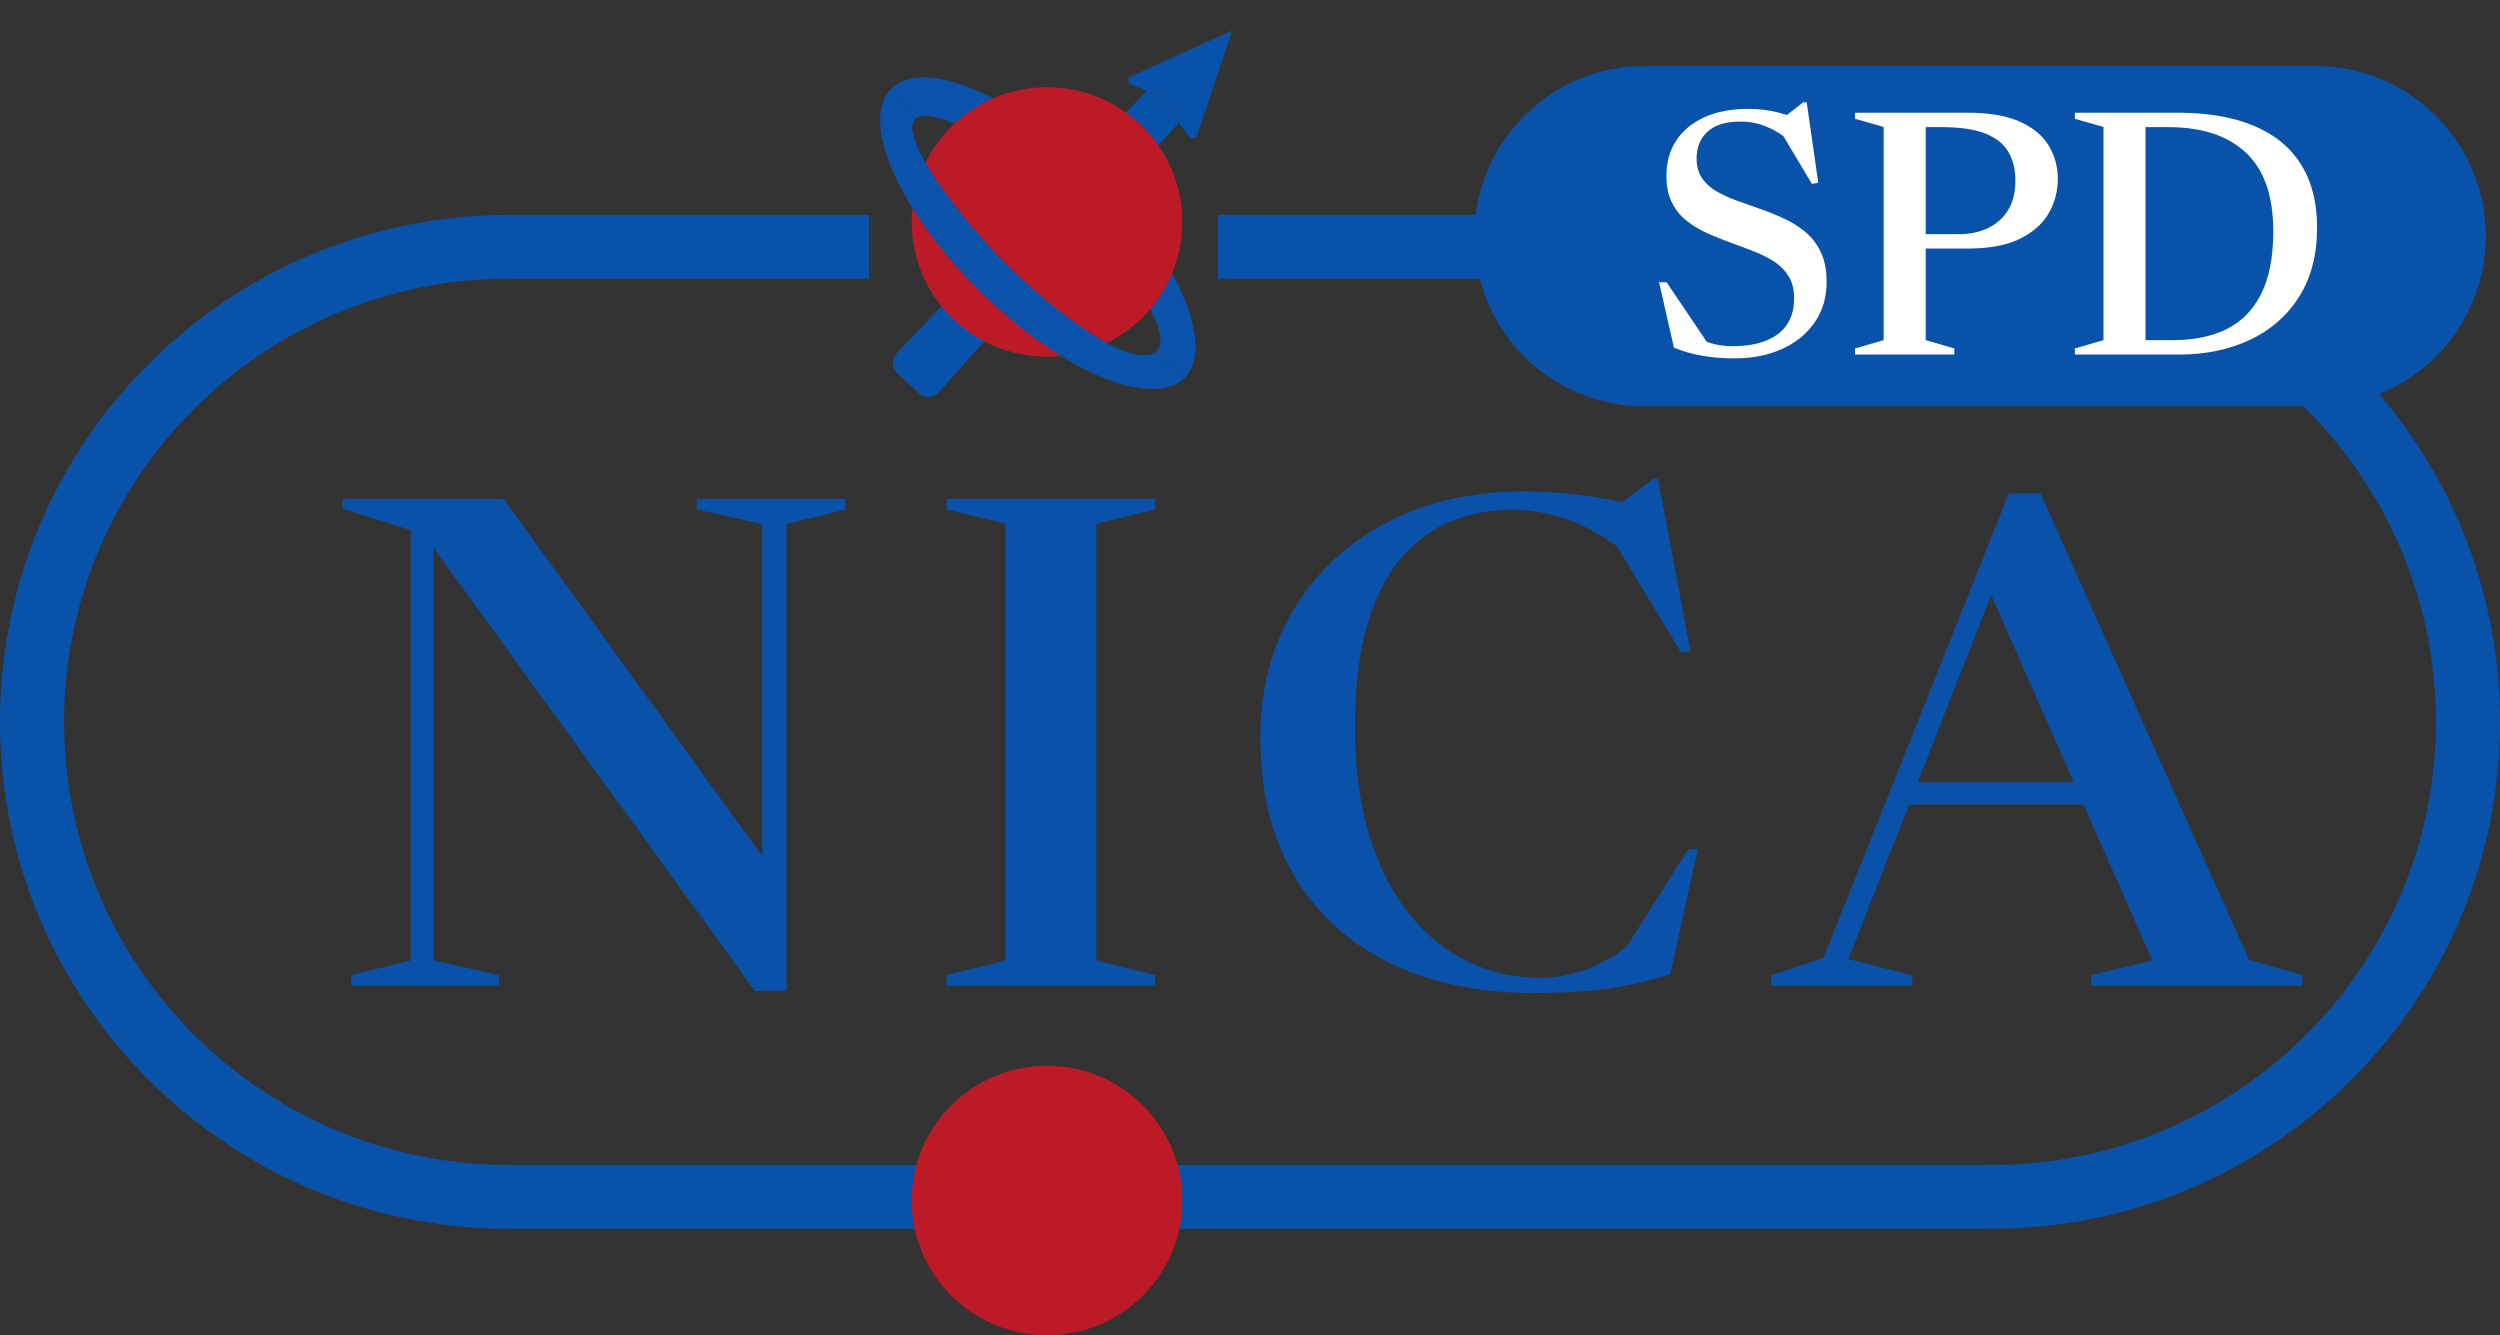
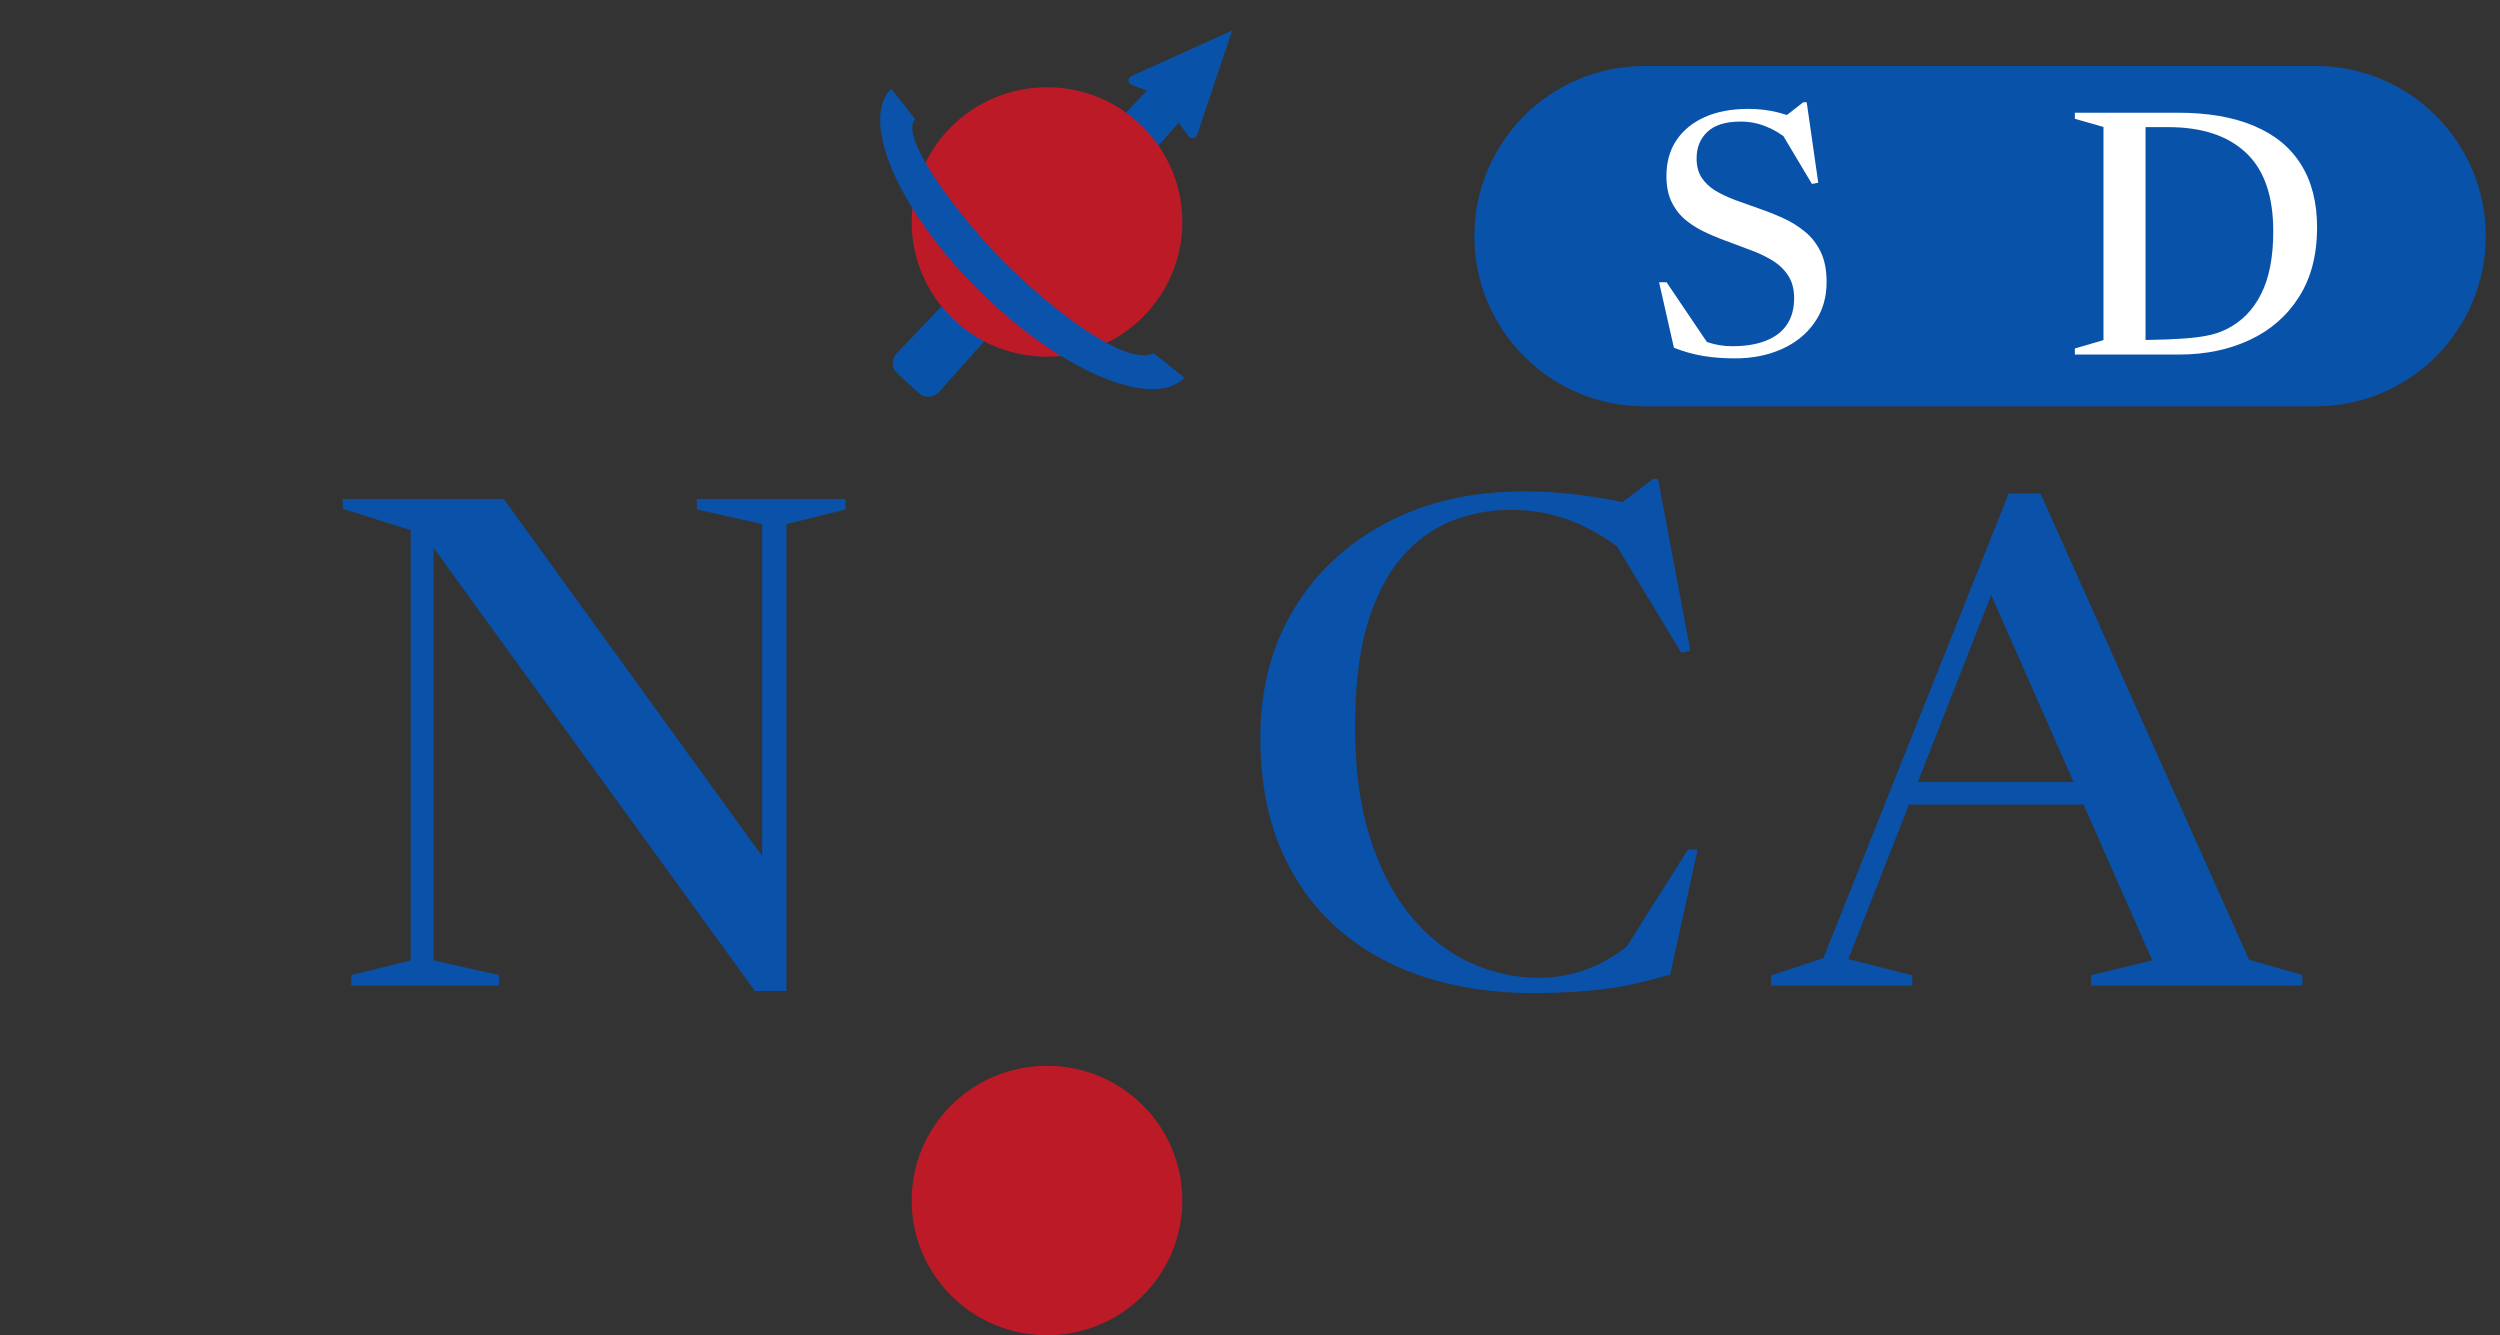
<svg xmlns="http://www.w3.org/2000/svg" width="176" height="94" viewBox="0 0 176 94" fill="none">
  <rect x="0" y="0" width="176" height="94" fill="#333333" stroke="none" />
-   <path fill-rule="evenodd" clip-rule="evenodd" d="M140.148 82.019H35.852C18.544 82.019 4.513 68.051 4.513 50.82C4.513 33.589 18.544 19.62 35.852 19.62H61.174V15.127H35.852C16.051 15.127 0 31.107 0 50.82C0 70.532 16.051 86.512 35.852 86.512H140.148C159.949 86.512 176 70.532 176 50.82C176 31.107 159.949 15.127 140.148 15.127H85.744V19.62H140.148C157.456 19.62 171.487 33.589 171.487 50.82C171.487 68.051 157.456 82.019 140.148 82.019Z" fill="#0952AA" />
  <path d="M86.746 2.148L79.632 5.365C79.51 5.42 79.434 5.545 79.442 5.678C79.449 5.803 79.528 5.914 79.645 5.96L80.729 6.392L81.983 7.14L82.985 8.638L83.67 9.585C83.74 9.682 83.854 9.736 83.973 9.73C84.117 9.722 84.241 9.628 84.286 9.492L86.746 2.148Z" fill="#0952AA" />
  <path d="M81.983 7.14L80.729 6.392L63.128 24.874C62.743 25.279 62.765 25.919 63.178 26.296L64.684 27.671C65.097 28.047 65.74 28.014 66.112 27.596L82.985 8.638L81.983 7.14Z" fill="#0952AA" />
  <path d="M83.236 84.515C83.236 89.754 78.971 94 73.709 94C68.448 94 64.182 89.754 64.182 84.515C64.182 79.277 68.448 75.031 73.709 75.031C78.971 75.031 83.236 79.277 83.236 84.515Z" fill="#BD1A27" />
-   <path d="M83.388 26.602C85.638 24.34 82.841 17.949 77.139 12.327C71.438 6.706 64.991 3.982 62.741 6.244L64.433 8.388C65.686 7.14 72.188 11.188 75.26 14.217C78.331 17.245 83.236 23.863 81.23 24.862L83.388 26.602Z" fill="#0B52AA" />
  <path d="M83.236 15.627C83.236 20.865 78.971 25.111 73.709 25.111C68.448 25.111 64.182 20.865 64.182 15.627C64.182 10.389 68.448 6.142 73.709 6.142C78.971 6.142 83.236 10.389 83.236 15.627Z" fill="#BD1A27" />
  <path d="M68.99 20.519C74.692 26.141 81.138 28.864 83.388 26.602L81.231 24.862C79.225 25.86 73.941 21.658 70.87 18.63C67.798 15.601 63.179 9.636 64.433 8.388L62.741 6.244C60.491 8.507 63.288 14.898 68.99 20.519Z" fill="#0B52AA" />
  <path d="M103.795 16.625C103.795 10.008 109.159 4.645 115.776 4.645H163.017C169.633 4.645 174.997 10.008 174.997 16.625C174.997 23.242 169.633 28.606 163.017 28.606H115.776C109.159 28.606 103.795 23.242 103.795 16.625Z" fill="#0952AA" />
  <path d="M127.205 8.706L125.485 8.339L126.947 7.201H127.193L128.004 12.864L127.561 12.95L125.203 8.999L125.915 9.868C125.416 9.444 124.883 9.122 124.318 8.901C123.753 8.673 123.159 8.559 122.537 8.559C121.489 8.559 120.71 8.8 120.203 9.281C119.695 9.753 119.441 10.377 119.441 11.152C119.441 11.69 119.56 12.142 119.797 12.509C120.035 12.868 120.358 13.174 120.768 13.427C121.186 13.671 121.652 13.891 122.168 14.087C122.692 14.275 123.241 14.47 123.814 14.674C124.388 14.87 124.953 15.094 125.51 15.347C126.075 15.6 126.591 15.918 127.058 16.301C127.525 16.676 127.897 17.153 128.176 17.732C128.454 18.302 128.593 19.008 128.593 19.848C128.593 20.956 128.307 21.914 127.733 22.722C127.168 23.529 126.398 24.148 125.424 24.581C124.457 25.013 123.368 25.229 122.156 25.229C121.321 25.229 120.571 25.172 119.908 25.058C119.244 24.952 118.557 24.76 117.844 24.483L116.8 19.872H117.328L120.522 24.605L118.397 23.235C119.068 23.61 119.674 23.896 120.215 24.091C120.764 24.279 121.341 24.373 121.947 24.373C122.889 24.373 123.683 24.242 124.33 23.981C124.986 23.72 125.477 23.341 125.805 22.844C126.14 22.338 126.308 21.723 126.308 20.997C126.308 20.345 126.161 19.803 125.866 19.37C125.579 18.938 125.199 18.584 124.724 18.306C124.249 18.021 123.724 17.776 123.151 17.573C122.586 17.361 122.021 17.149 121.456 16.937C120.899 16.733 120.371 16.509 119.871 16.264C119.371 16.011 118.929 15.718 118.544 15.383C118.168 15.041 117.869 14.629 117.647 14.148C117.426 13.659 117.316 13.072 117.316 12.387C117.316 11.417 117.549 10.581 118.016 9.88C118.491 9.17 119.159 8.624 120.018 8.241C120.878 7.858 121.894 7.666 123.065 7.666C123.843 7.666 124.556 7.752 125.203 7.923C125.858 8.086 126.525 8.347 127.205 8.706Z" fill="white" />
-   <path d="M141.884 12.717C141.884 11.918 141.716 11.237 141.38 10.675C141.044 10.112 140.496 9.684 139.734 9.391C138.981 9.097 137.965 8.95 136.687 8.95H133.592L133.678 7.935H138.53C140.037 7.935 141.253 8.143 142.179 8.559C143.112 8.975 143.792 9.533 144.218 10.235C144.652 10.936 144.869 11.723 144.869 12.595C144.869 13.484 144.648 14.303 144.206 15.053C143.763 15.795 143.075 16.39 142.142 16.839C141.208 17.279 140.004 17.499 138.53 17.499H133.678L133.592 16.484H137.928C138.69 16.484 139.365 16.341 139.955 16.056C140.553 15.771 141.024 15.351 141.368 14.796C141.712 14.234 141.884 13.541 141.884 12.717ZM135.569 7.935V23.945L137.584 24.532V24.96H130.594V24.532L132.609 23.945V8.938L130.594 8.363V7.935H135.569Z" fill="white" />
-   <path d="M160.038 16.276C160.038 13.798 159.399 11.959 158.122 10.76C156.844 9.554 155.018 8.95 152.643 8.95H149.461L149.362 7.935H153.306C155.435 7.935 157.229 8.245 158.687 8.865C160.145 9.476 161.246 10.381 161.991 11.58C162.745 12.778 163.122 14.254 163.122 16.007C163.122 17.948 162.696 19.582 161.844 20.912C161 22.241 159.846 23.247 158.38 23.932C156.914 24.617 155.259 24.96 153.416 24.96H149.362L149.461 23.945H152.987C154.444 23.945 155.697 23.688 156.746 23.174C157.802 22.652 158.613 21.829 159.178 20.704C159.751 19.578 160.038 18.103 160.038 16.276ZM146.07 24.96V24.532L148.085 23.945V8.938L146.07 8.363V7.935H151.045V24.96H146.07Z" fill="white" />
+   <path d="M160.038 16.276C160.038 13.798 159.399 11.959 158.122 10.76C156.844 9.554 155.018 8.95 152.643 8.95H149.461L149.362 7.935H153.306C155.435 7.935 157.229 8.245 158.687 8.865C160.145 9.476 161.246 10.381 161.991 11.58C162.745 12.778 163.122 14.254 163.122 16.007C163.122 17.948 162.696 19.582 161.844 20.912C161 22.241 159.846 23.247 158.38 23.932C156.914 24.617 155.259 24.96 153.416 24.96H149.362L149.461 23.945C154.444 23.945 155.697 23.688 156.746 23.174C157.802 22.652 158.613 21.829 159.178 20.704C159.751 19.578 160.038 18.103 160.038 16.276ZM146.07 24.96V24.532L148.085 23.945V8.938L146.07 8.363V7.935H151.045V24.96H146.07Z" fill="white" />
  <path d="M28.914 67.615V37.328L24.125 35.818V35.123H35.461L54.932 62.032L53.656 66.129V36.896L49.059 35.866V35.123H59.529V35.866L55.365 36.896V69.771H53.151L29.901 37.711L30.527 36.944V67.615L35.124 68.645V69.388H24.726V68.645L28.914 67.615Z" fill="#0951A9" />
-   <path d="M81.321 68.645V69.388H66.639V68.645L70.779 67.615V36.872L66.639 35.866V35.123H81.321V35.866L77.181 36.872V67.615L81.321 68.645Z" fill="#0951A9" />
  <path d="M108.394 68.837C109.549 68.837 110.696 68.621 111.836 68.19C112.991 67.743 114.13 67.024 115.253 66.033L114.218 67.112L118.84 59.803H119.514L117.588 68.597C115.855 69.124 114.251 69.476 112.774 69.651C111.298 69.827 109.686 69.915 107.937 69.915C105.193 69.915 102.65 69.54 100.307 68.789C97.98 68.038 95.951 66.912 94.218 65.41C92.485 63.893 91.137 62.016 90.174 59.779C89.211 57.527 88.73 54.907 88.73 51.92C88.73 48.486 89.516 45.474 91.089 42.887C92.661 40.283 94.835 38.254 97.611 36.8C100.403 35.331 103.628 34.596 107.287 34.596C108.651 34.596 109.934 34.676 111.138 34.836C112.357 34.979 113.649 35.211 115.013 35.531L113.472 35.914L116.385 33.709H116.722L119.008 45.834L118.358 45.954L113.28 37.543L114.507 38.957C113.063 37.839 111.691 37.048 110.392 36.585C109.108 36.122 107.776 35.89 106.396 35.89C104.92 35.89 103.516 36.154 102.184 36.681C100.869 37.208 99.697 38.062 98.67 39.245C97.659 40.411 96.857 41.976 96.263 43.941C95.686 45.89 95.397 48.302 95.397 51.177C95.397 54.133 95.742 56.712 96.432 58.917C97.122 61.121 98.069 62.958 99.272 64.428C100.475 65.897 101.855 67 103.412 67.734C104.984 68.469 106.645 68.837 108.394 68.837Z" fill="#0951A9" />
  <path d="M133.326 56.64V55.059H150.318V56.64H133.326ZM158.333 67.567L162.087 68.645V69.388H147.213V68.645L151.521 67.615L139.752 40.922L140.643 40.706L130.125 67.519L134.625 68.669V69.388H124.685V68.669L128.368 67.447L141.413 34.74H143.651L158.333 67.567Z" fill="#0951A9" />
</svg>